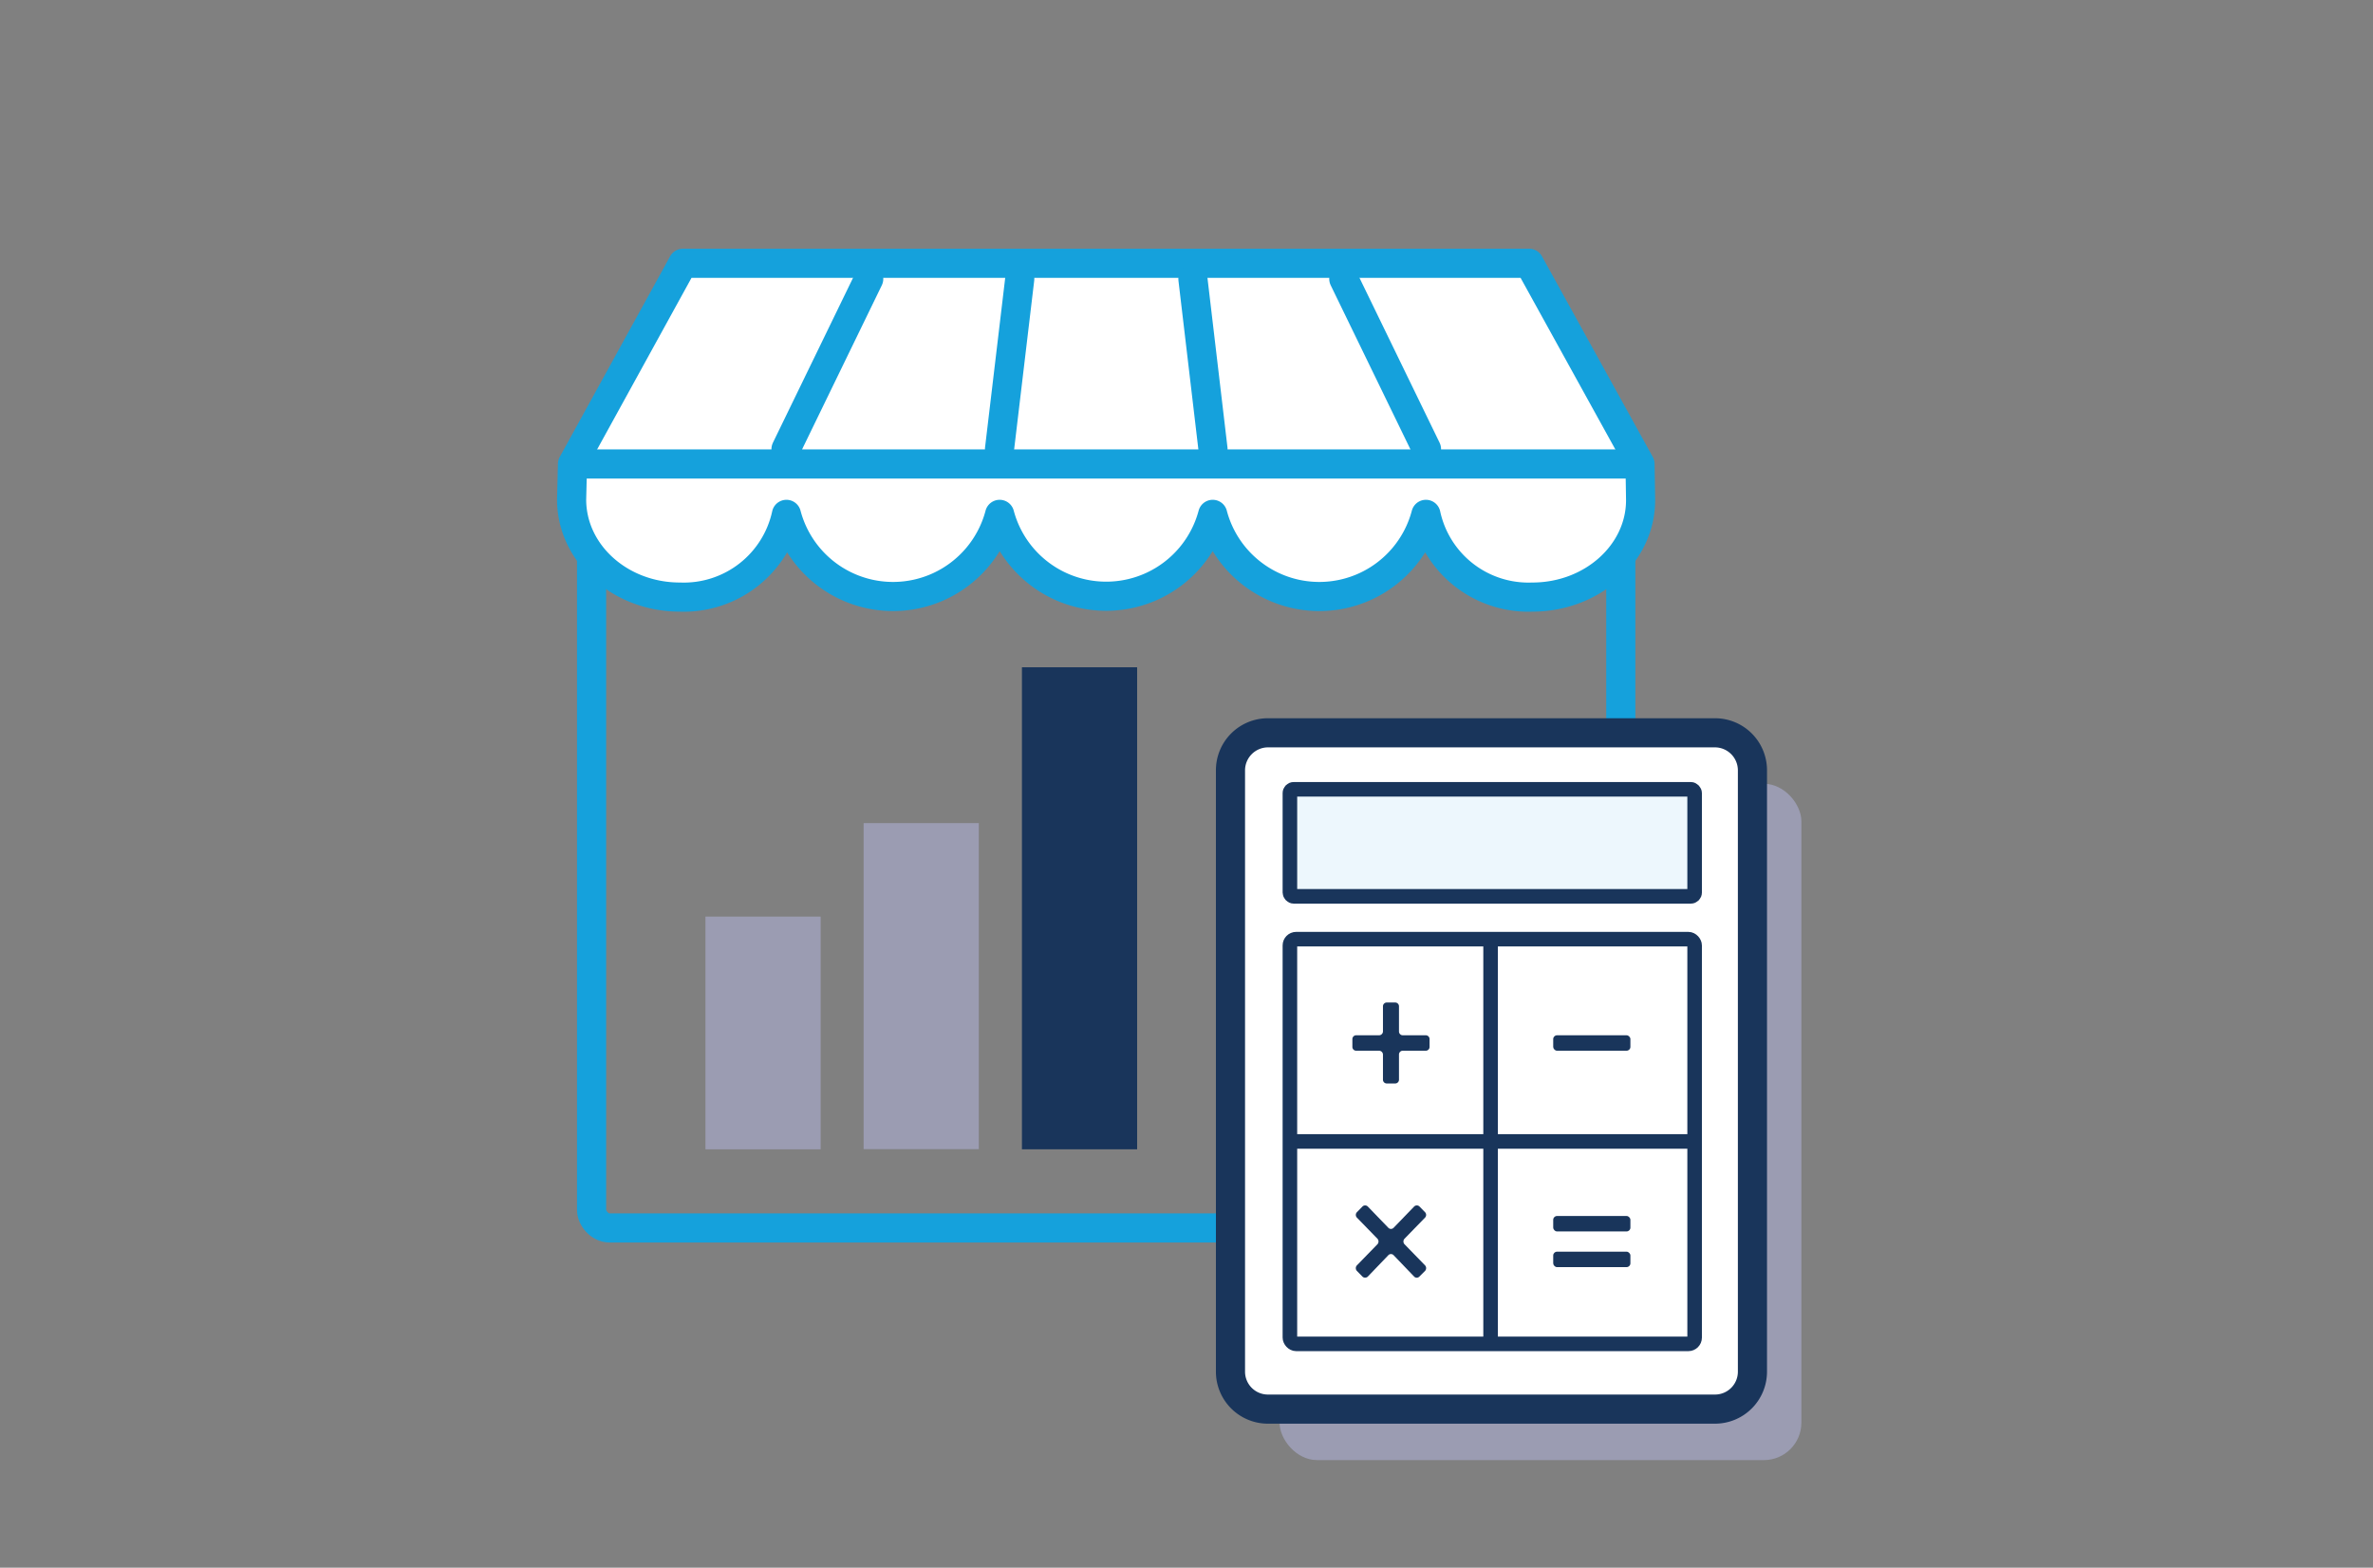
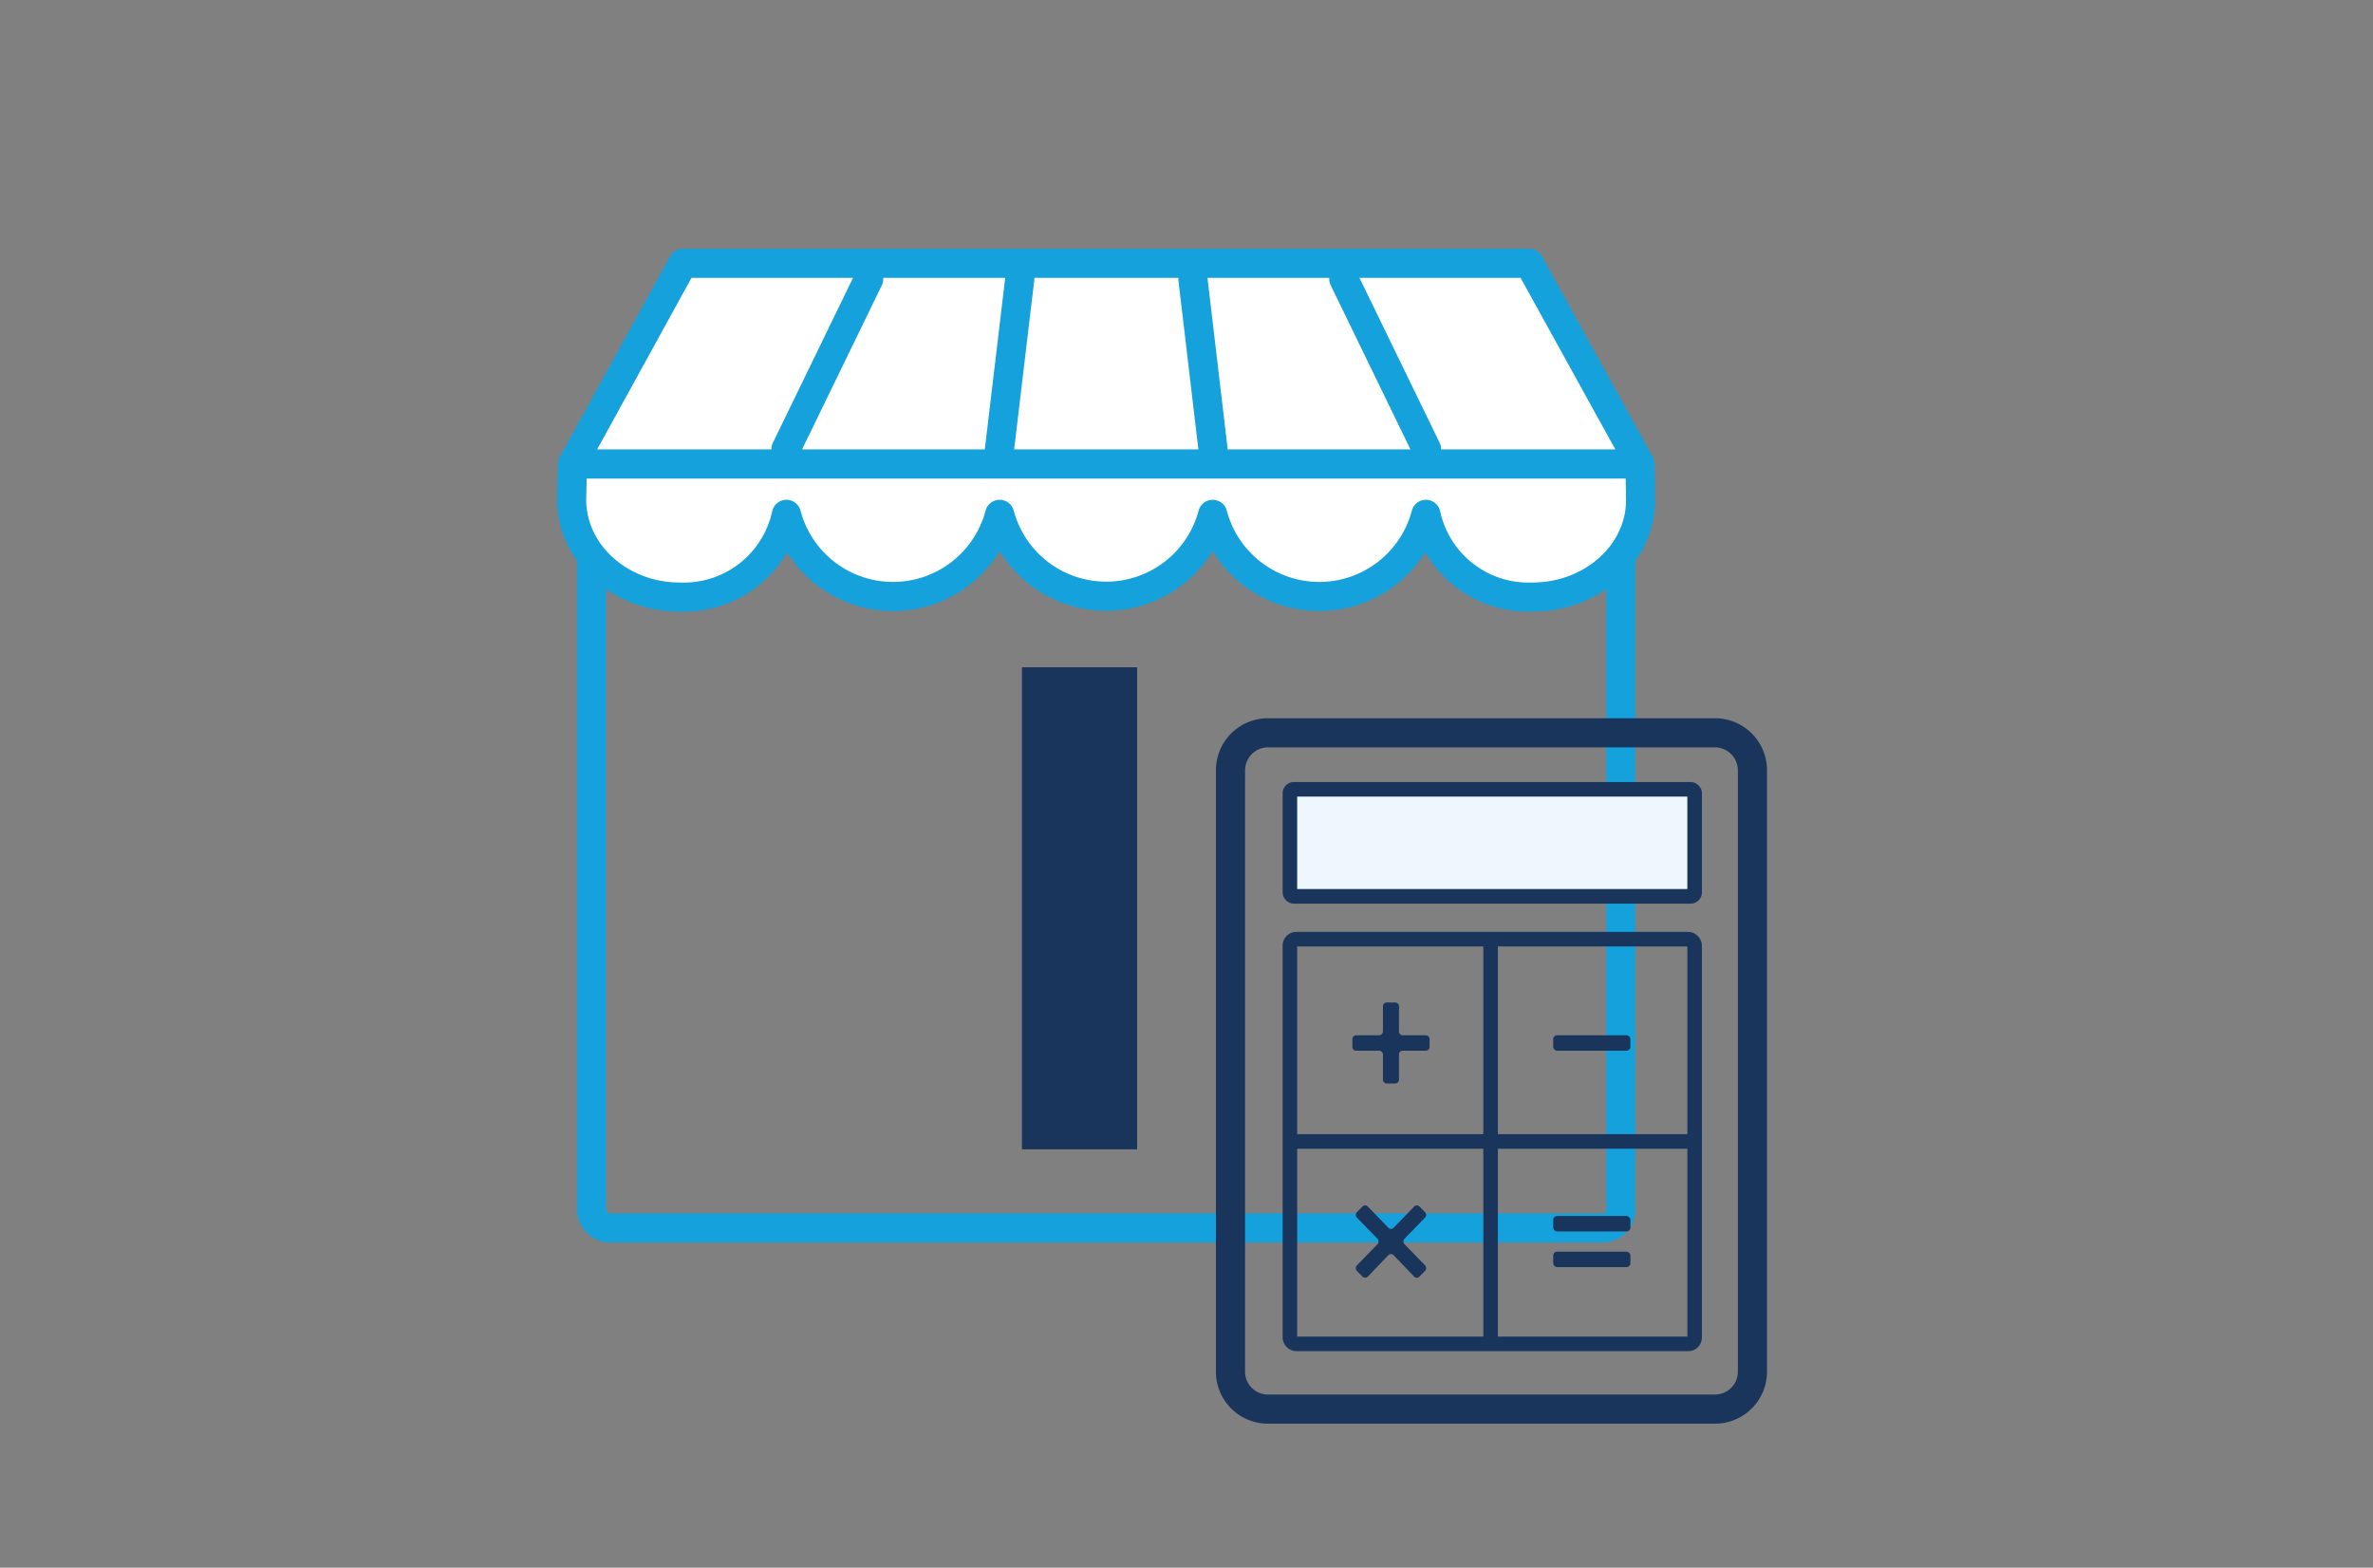
<svg xmlns="http://www.w3.org/2000/svg" viewBox="0 0 162.94 107.65">
  <rect x="0" y="0" width="162.94" height="107.65" fill="#808080" stroke="none" />
  <g stroke="#15a1dc" stroke-width="2">
    <rect x="40.62" y="31.67" width="70.67" height="52.65" rx="1.23" fill="none" stroke-miterlimit="10" />
    <g stroke-linejoin="round">
      <path d="M112.61 31.86L105 18.08H46.89l-7.58 13.78-.06 2.44c0 3.7 3.33 6.7 7.43 6.7A7.21 7.21 0 0 0 54 35.32a7.57 7.57 0 0 0 14.64 0 7.57 7.57 0 0 0 14.63 0 7.57 7.57 0 0 0 14.64 0 7.2 7.2 0 0 0 7.31 5.68c4.11 0 7.43-3 7.43-6.65 0-.22-.04-2.49-.04-2.49z" fill="#fff" />
      <g fill="none" stroke-linecap="round">
        <path d="M39.75 31.86h72.42m-58.2-1.02l5.68-11.69" />
        <path d="M68.63 30.84l1.39-11.69m13.27 11.69l-1.38-11.69m16.04 11.69l-5.68-11.69" />
      </g>
    </g>
  </g>
  <path d="M70.17 45.82h7.91v33.1h-7.91z" fill="#19355b" />
  <g fill="#9b9cb2">
-     <path d="M59.3 56.52h7.91v22.39H59.3zm-10.86 6.42h7.91v15.98h-7.91z" />
-     <rect x="87.86" y="53.82" width="35.83" height="46.44" rx="2.57" />
-   </g>
-   <rect x="84.49" y="50.32" width="35.83" height="46.44" rx="2.57" fill="#fff" />
+     </g>
  <path d="M117.76,51.32a1.58,1.58,0,0,1,1.57,1.57V94.2a1.57,1.57,0,0,1-1.57,1.56H87.06a1.57,1.57,0,0,1-1.57-1.56V52.89a1.58,1.58,0,0,1,1.57-1.57h30.7m0-2H87.06a3.57,3.57,0,0,0-3.57,3.57V94.2a3.57,3.57,0,0,0,3.57,3.56h30.7a3.57,3.57,0,0,0,3.57-3.56V52.89a3.57,3.57,0,0,0-3.57-3.57Z" fill="#19355b" />
-   <rect x="88.57" y="64.49" width="27.79" height="27.79" rx=".43" fill="#fff" />
  <rect x="88.57" y="64.49" width="27.79" height="27.79" rx=".43" fill="none" stroke="#19355b" stroke-miterlimit="10" />
  <g fill="#19355b">
    <path d="M97.47 82.85a.26.26 0 0 0-.37 0l-1.41 1.46a.25.25 0 0 1-.36 0l-1.41-1.46a.26.26 0 0 0-.37 0l-.38.39a.27.27 0 0 0 0 .37l1.41 1.45a.28.28 0 0 1 0 .38l-1.41 1.45a.28.28 0 0 0 0 .38l.38.39a.27.27 0 0 0 .37 0l1.41-1.47a.25.25 0 0 1 .36 0l1.41 1.47a.25.25 0 0 0 .36 0l.39-.39a.28.28 0 0 0 0-.38l-1.41-1.45a.28.28 0 0 1 0-.38l1.41-1.45a.27.27 0 0 0 0-.37zM96.06 69.1a.26.26 0 0 0-.26-.26h-.58a.26.26 0 0 0-.26.26v1.73a.27.27 0 0 1-.27.26h-1.57a.26.26 0 0 0-.26.26v.54a.26.26 0 0 0 .26.26h1.57a.27.27 0 0 1 .27.26v1.73a.26.26 0 0 0 .26.26h.58a.26.26 0 0 0 .26-.26v-1.73a.26.26 0 0 1 .26-.26h1.58a.26.26 0 0 0 .26-.26v-.54a.26.26 0 0 0-.26-.26h-1.58a.26.26 0 0 1-.26-.26z" />
    <rect x="106.65" y="71.09" width="5.3" height="1.06" rx=".26" />
    <rect x="106.65" y="83.5" width="5.3" height="1.06" rx=".26" />
    <rect x="106.65" y="85.95" width="5.3" height="1.06" rx=".26" />
  </g>
  <rect x="88.57" y="54.2" width="27.79" height="7.35" rx=".26" fill="#edf7fd" />
  <g fill="none" stroke-miterlimit="10" stroke="#19355b">
    <rect x="88.57" y="54.2" width="27.79" height="7.35" rx=".26" />
    <path d="M102.35 92.27V64.5" />
    <path d="M116.24 78.38H88.46" />
  </g>
</svg>